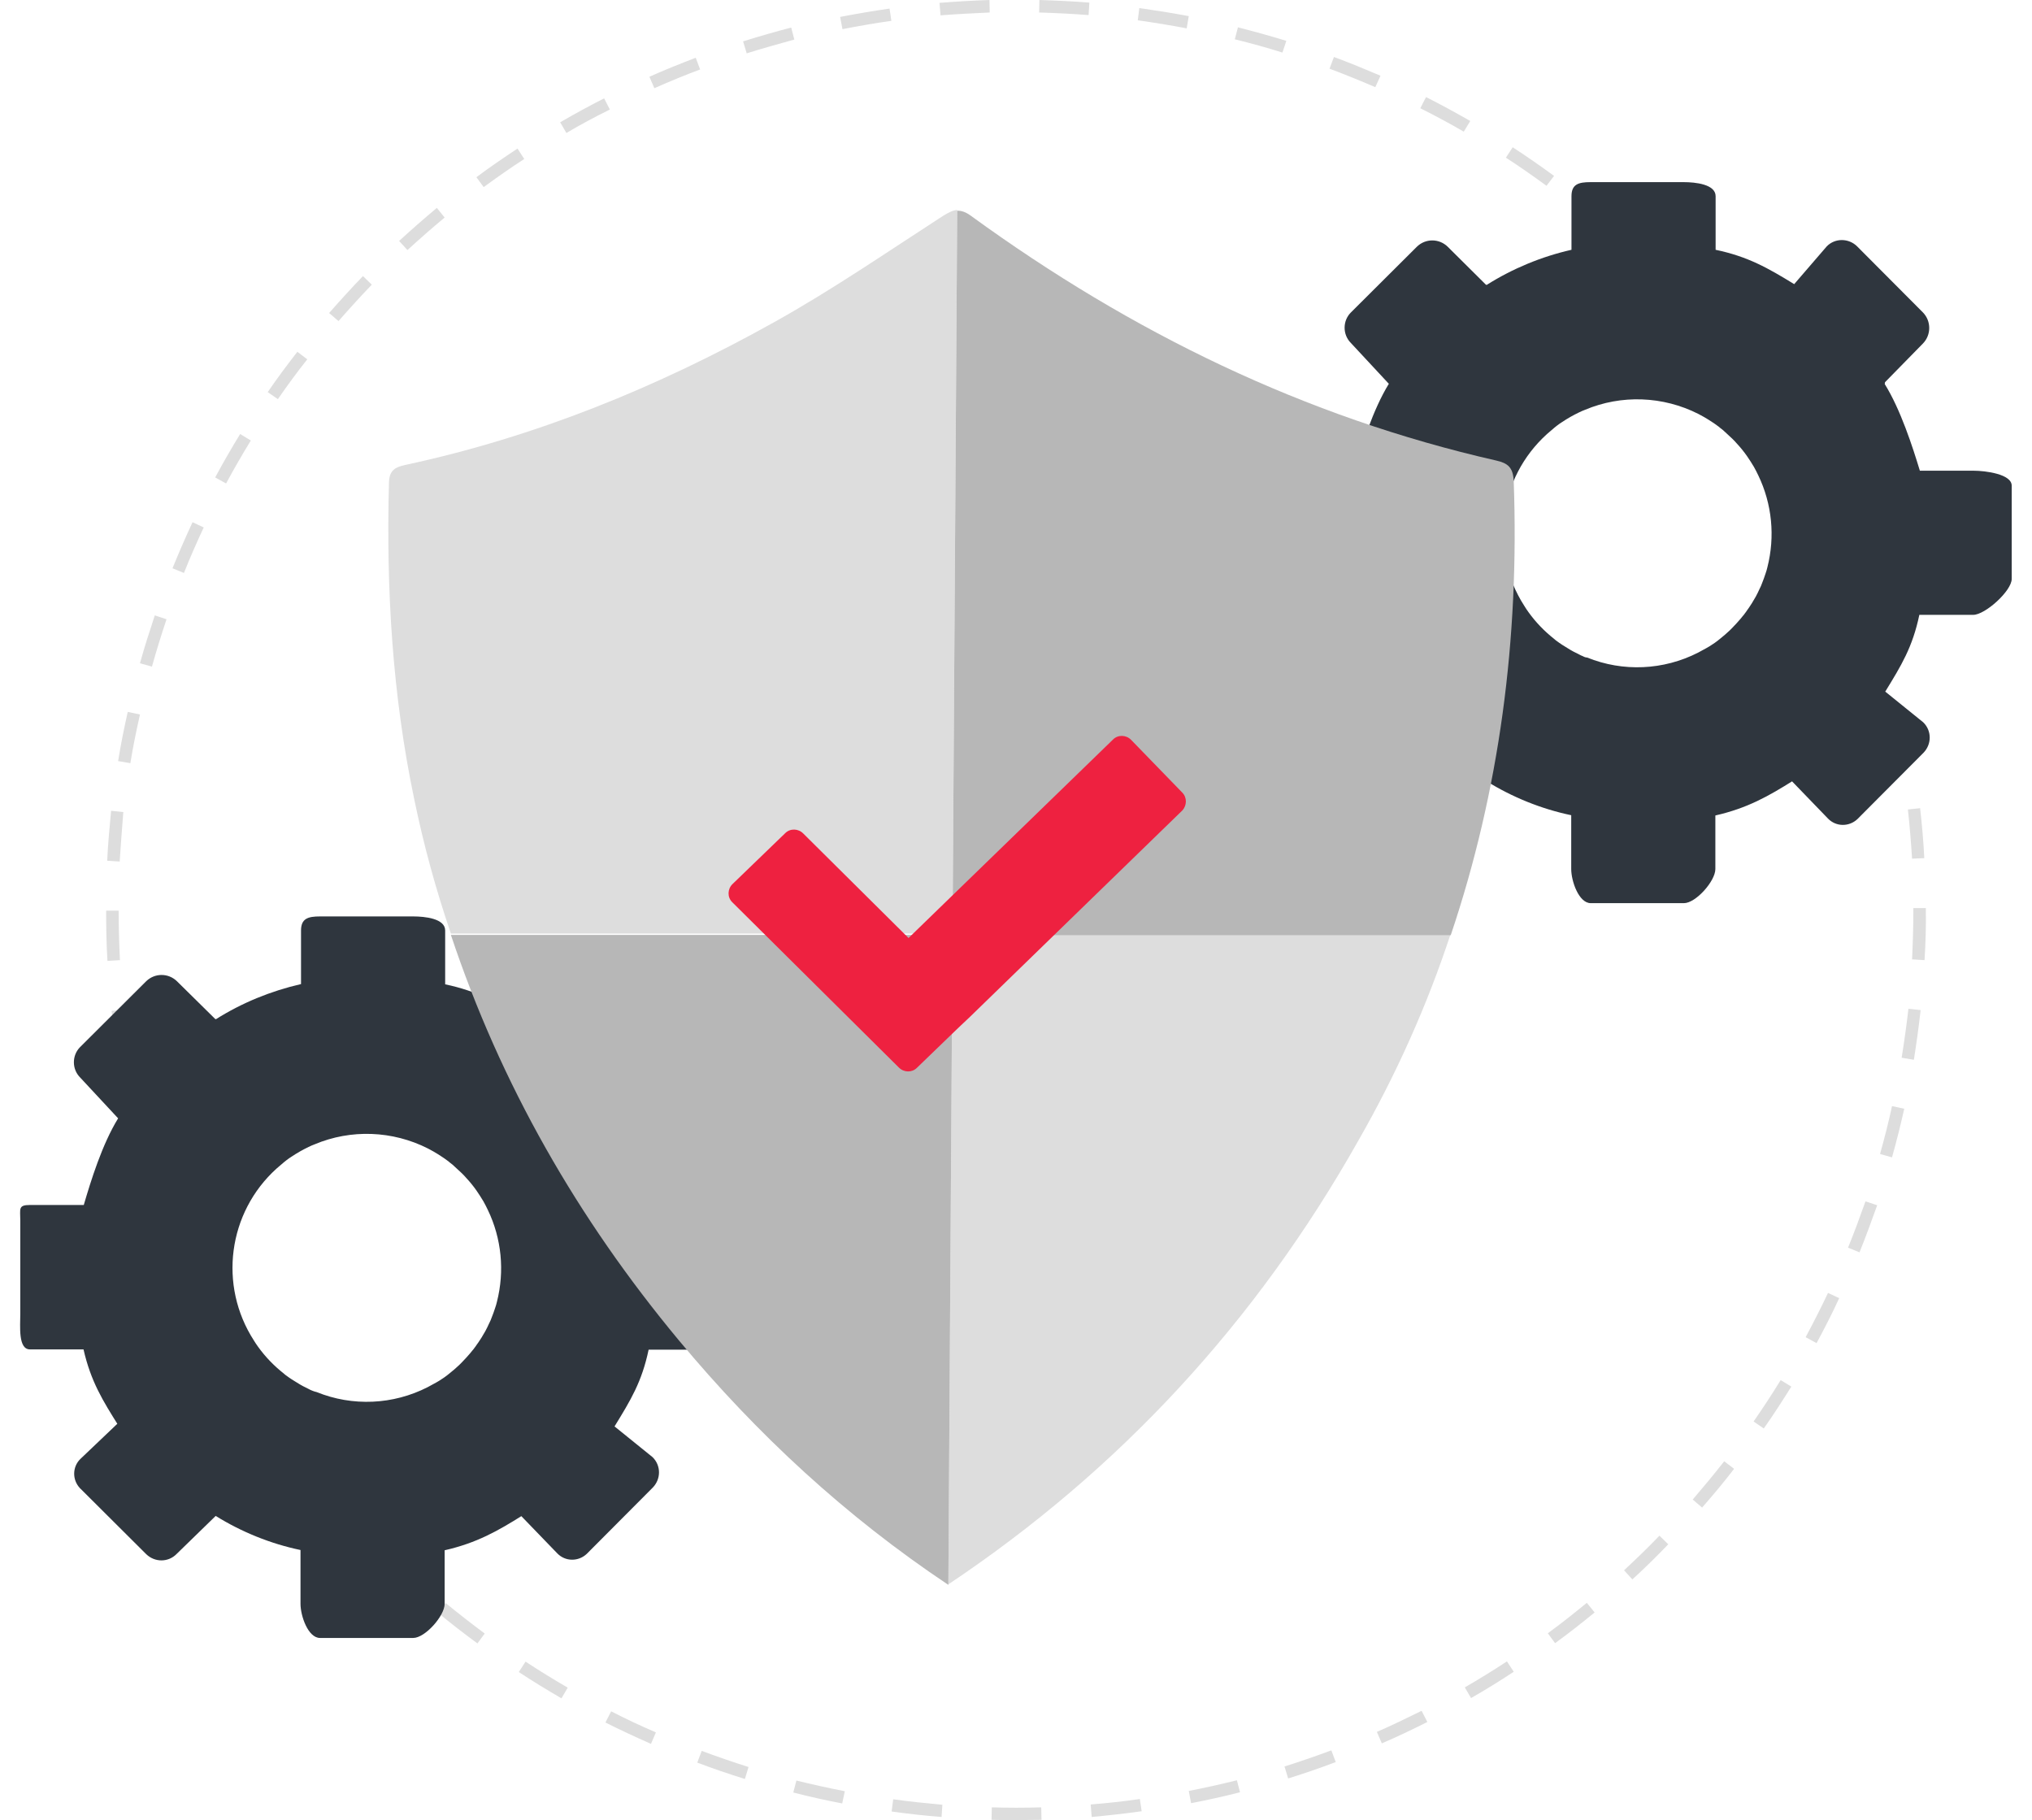
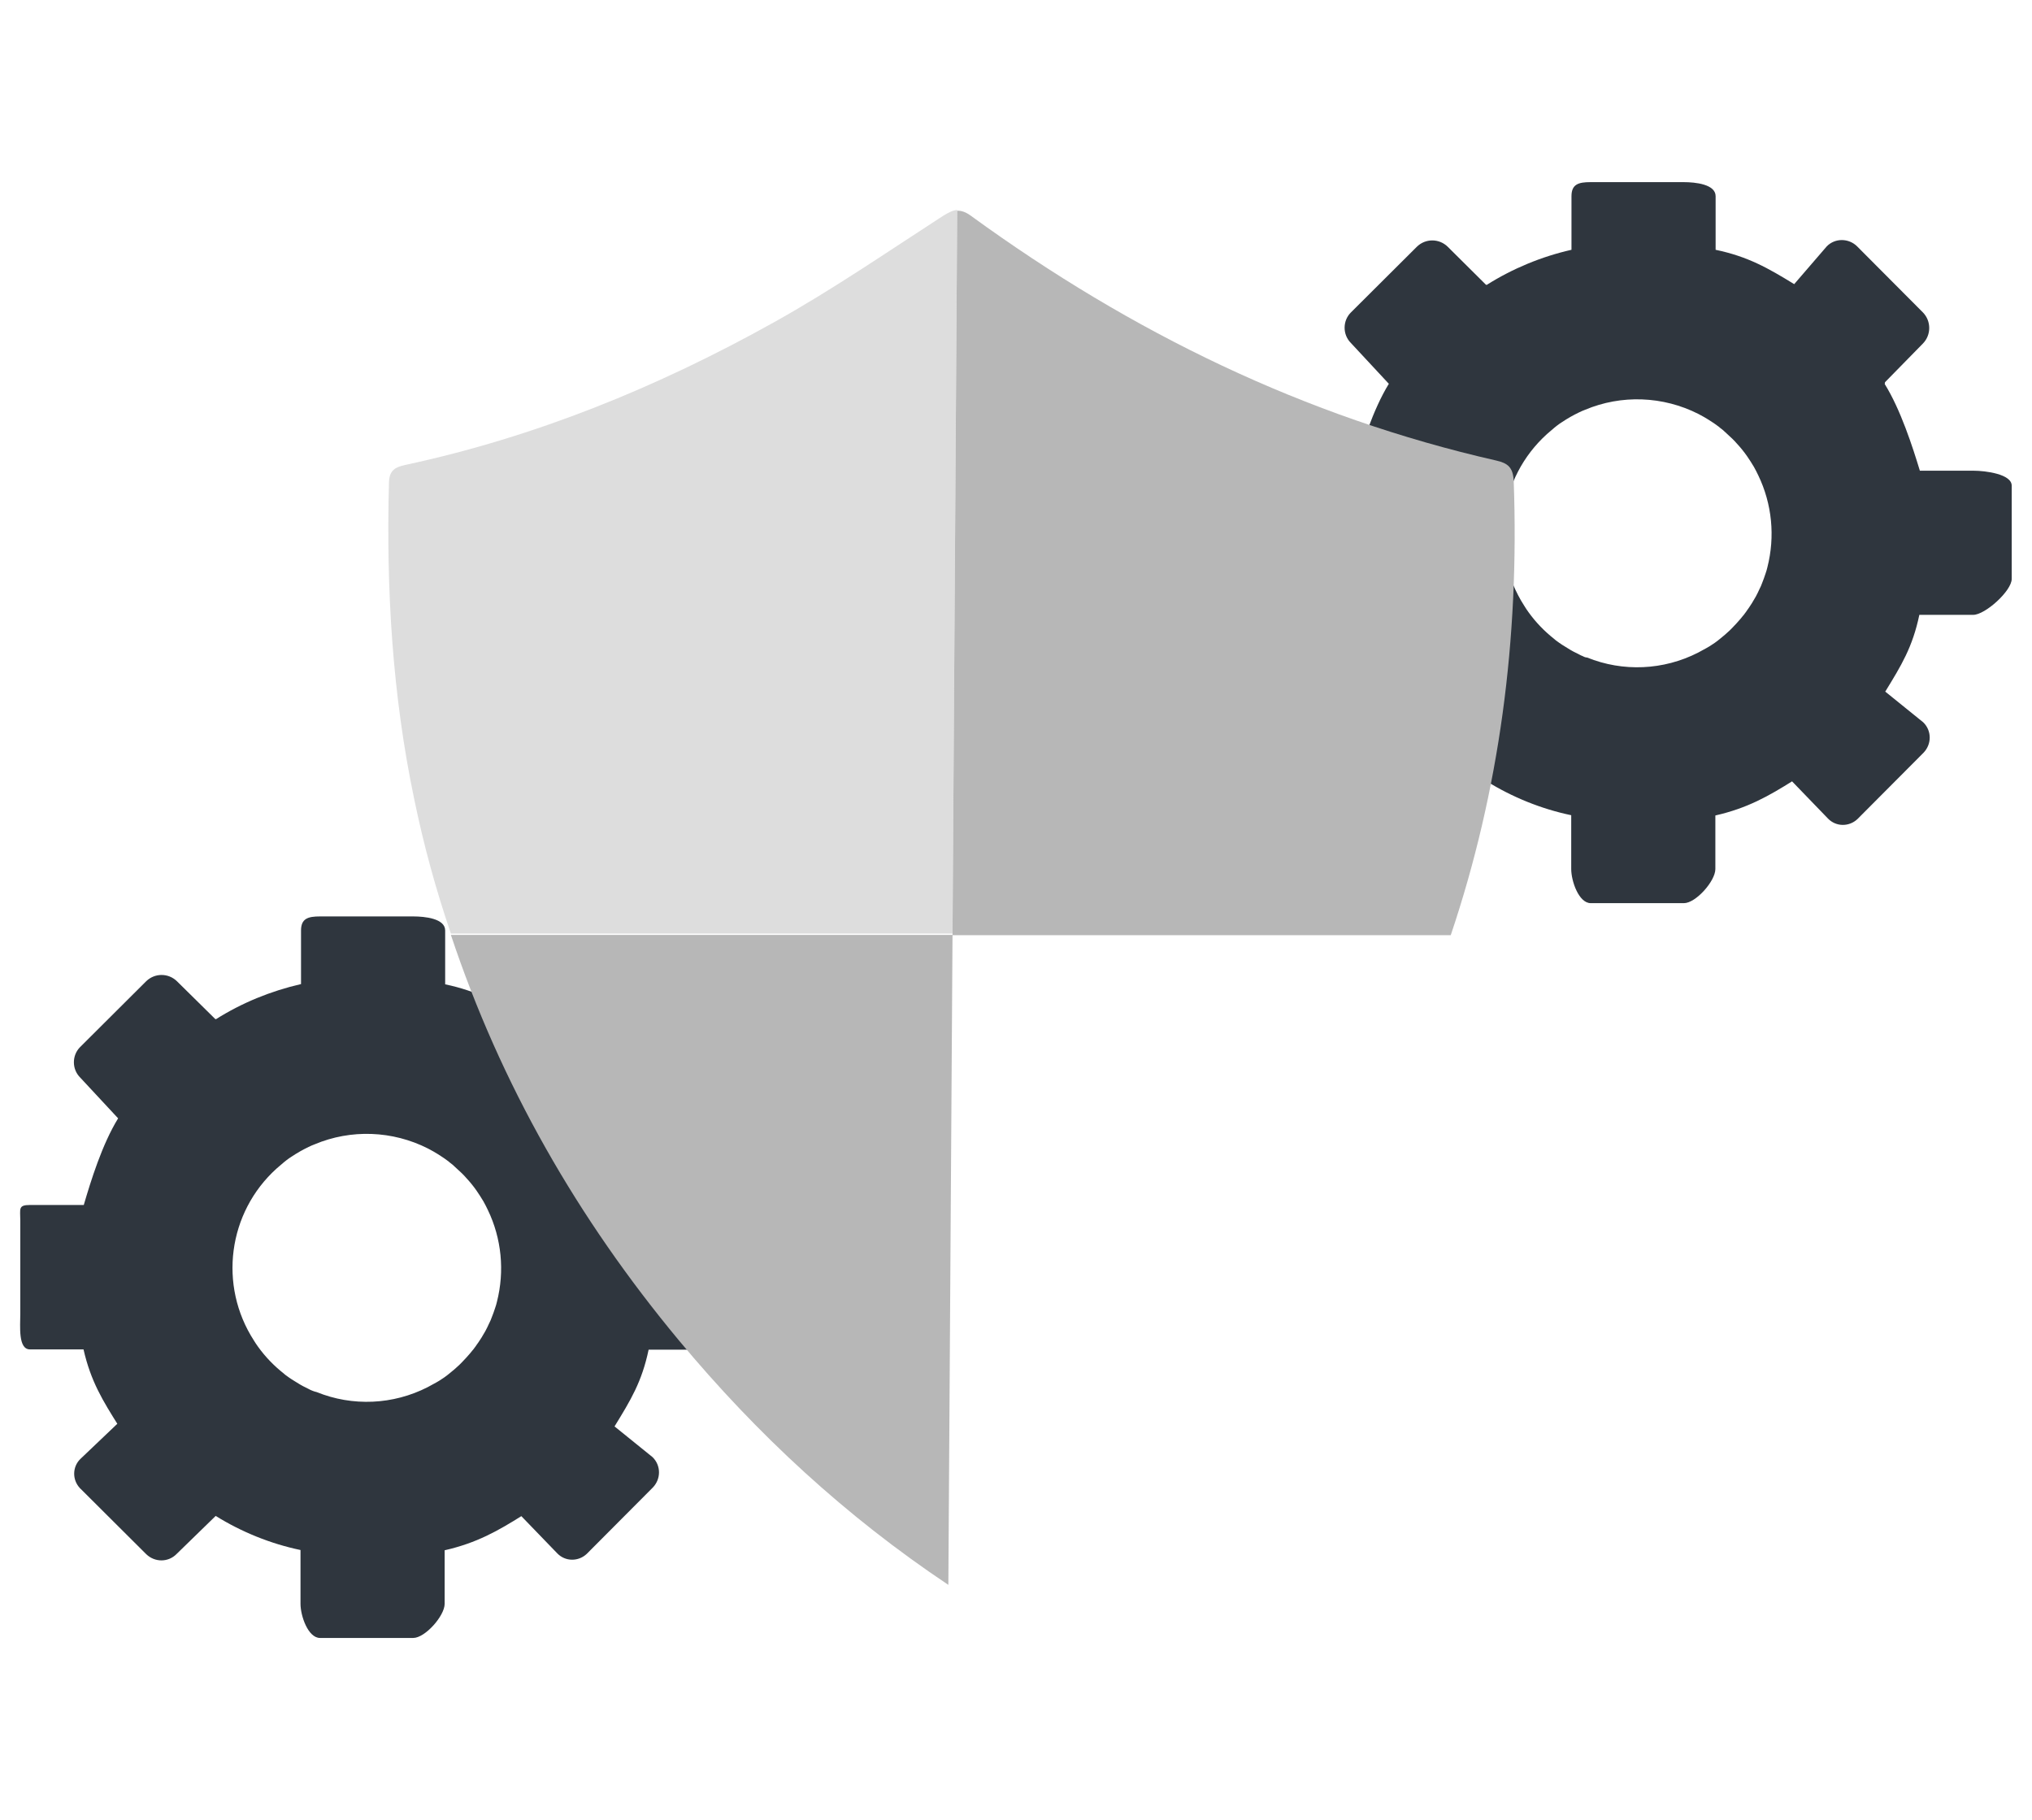
<svg xmlns="http://www.w3.org/2000/svg" version="1.1" id="Layer_1" x="0px" y="0px" viewBox="0 0 781 699.5" style="enable-background:new 0 0 781 699.5;" xml:space="preserve">
  <style type="text/css">
	.st0{fill:#DDDDDD;}
	.st1{fill:#2F363E;}
	.st2{fill:#B7B7B7;}
	.st3{fill:#EE2140;}
</style>
  <g id="Layer_2_1_">
    <g id="Layer_24">
      <g>
-         <path class="st0" d="M390.5,699.5c-3.1,0-6.3,0-9.4-0.1l0.1-4.8c6.3,0.2,12.7,0.2,19,0l0.1,4.8     C397.1,699.4,393.8,699.5,390.5,699.5z M361.9,698.3c-6.4-0.5-12.8-1.2-19.2-2.1l0.6-4.7c6.2,0.9,12.6,1.5,18.9,2.1L361.9,698.3z      M419.6,698.3l-0.4-4.8c6.3-0.5,12.7-1.2,18.9-2.1l0.7,4.7C432.4,697,426,697.7,419.6,698.3L419.6,698.3z M323.7,693.1     c-6.3-1.2-12.6-2.6-18.8-4.2l1.2-4.6c6.1,1.5,12.4,2.9,18.6,4.1L323.7,693.1z M457.8,693l-0.9-4.7c6.2-1.2,12.4-2.6,18.5-4.1     l1.2,4.6C470.4,690.4,464,691.8,457.8,693L457.8,693z M286.3,683.7c-6.1-1.9-12.3-4-18.3-6.3l1.7-4.5c5.9,2.2,12,4.3,18,6.2     L286.3,683.7z M495.1,683.5l-1.4-4.6c6-1.9,12.1-4,18-6.2l1.7,4.5C507.3,679.5,501.2,681.6,495.1,683.5L495.1,683.5z      M250.2,670.2c-5.9-2.6-11.7-5.3-17.5-8.2l2.2-4.3c5.6,2.9,11.4,5.6,17.2,8.1L250.2,670.2z M531.1,670l-1.9-4.4     c5.8-2.5,11.5-5.3,17.2-8.1l2.2,4.3C542.8,664.7,537,667.5,531.1,670L531.1,670z M215.8,652.7c-5.5-3.2-11.1-6.6-16.4-10.1l2.6-4     c5.3,3.5,10.7,6.8,16.2,10L215.8,652.7z M565.4,652.6l-2.4-4.1c5.5-3.2,10.9-6.5,16.2-10l2.6,4C576.5,646,571,649.4,565.4,652.6z      M183.5,631.6c-5.2-3.8-10.3-7.8-15.2-11.8l3-3.7c4.9,4,9.9,7.9,15,11.7L183.5,631.6z M597.7,631.5l-2.8-3.8     c5.1-3.7,10.1-7.7,15-11.7l3,3.7C607.9,623.8,602.8,627.8,597.7,631.5z M153.7,607.1c-4.7-4.3-9.4-8.8-13.8-13.4l3.4-3.3     c4.4,4.5,9,9,13.6,13.3L153.7,607.1z M627.4,607l-3.2-3.5c4.6-4.3,9.2-8.7,13.6-13.3l3.4,3.3C636.7,598.2,632.1,602.7,627.4,607     L627.4,607z M126.9,579.5c-4.2-4.8-8.3-9.8-12.3-14.9l3.8-2.9c3.9,5,7.9,9.9,12.1,14.7L126.9,579.5z M654.2,579.4l-3.6-3.1     c4.1-4.8,8.2-9.7,12.1-14.7l3.8,2.9C662.6,569.6,658.4,574.6,654.2,579.4z M103.2,549.2c-3.6-5.2-7.2-10.7-10.6-16.1l4.1-2.5     c3.3,5.4,6.8,10.7,10.4,15.9L103.2,549.2z M677.9,549l-3.9-2.7c3.6-5.2,7.1-10.5,10.4-15.9l4.1,2.5     C685.1,538.3,681.6,543.8,677.9,549z M83,516.4c-3-5.6-6-11.4-8.7-17.2l4.3-2c2.7,5.7,5.6,11.4,8.6,16.9L83,516.4z M698.2,516.2     l-4.2-2.3c3-5.6,5.9-11.3,8.6-17l4.3,2C704.2,504.8,701.2,510.6,698.2,516.2z M66.5,481.6c-2.4-5.9-4.7-12-6.8-18l4.5-1.6     c2.1,6,4.3,12,6.7,17.8L66.5,481.6z M714.7,481.3l-4.4-1.8c2.4-5.9,4.6-11.9,6.7-17.8l4.5,1.5     C719.3,469.3,717.1,475.4,714.7,481.3L714.7,481.3z M54,445.2c-1.7-6.2-3.3-12.4-4.7-18.7l4.7-1c1.4,6.2,3,12.4,4.7,18.4     L54,445.2z M727.2,444.8l-4.6-1.3c1.7-6.1,3.3-12.3,4.6-18.4l4.7,1C730.5,432.4,728.9,438.7,727.2,444.8z M45.5,407.6     c-1.1-6.3-1.9-12.7-2.6-19.1l4.7-0.5c0.7,6.3,1.6,12.6,2.6,18.8L45.5,407.6z M735.6,407.3l-4.7-0.8c1-6.2,1.9-12.6,2.6-18.8     l4.7,0.5C737.5,394.5,736.6,400.9,735.6,407.3z M41.3,369.3c-0.4-6.4-0.5-12.9-0.5-19.3l4.8,0c0,6.3,0.2,12.7,0.5,19L41.3,369.3z      M739.7,369l-4.8-0.3c0.3-6.3,0.5-12.7,0.5-19l0-0.7l4.8,0l0,0.7C740.3,356.1,740.1,362.6,739.7,369z M46,331.1l-4.8-0.3     c0.3-6.4,0.9-12.9,1.5-19.2l4.7,0.5C46.9,318.4,46.4,324.8,46,331.1z M734.9,330c-0.4-6.3-0.9-12.7-1.6-18.9l4.7-0.5     c0.7,6.3,1.3,12.8,1.6,19.2L734.9,330z M50.1,293.3l-4.7-0.8c1-6.3,2.3-12.7,3.7-18.9l4.7,1C52.4,280.8,51.1,287.1,50.1,293.3z      M730.7,292.2c-1-6.2-2.3-12.5-3.7-18.6l4.7-1c1.4,6.2,2.7,12.6,3.7,18.9L730.7,292.2z M58.4,256.2l-4.6-1.3     c1.7-6.2,3.7-12.3,5.7-18.4l4.5,1.5C62,244,60.1,250.1,58.4,256.2z M722.4,255.1c-1.7-6.1-3.6-12.2-5.7-18.1l4.5-1.6     c2.1,6,4,12.2,5.8,18.4L722.4,255.1z M70.7,220.2l-4.4-1.8c2.4-5.9,5-11.9,7.7-17.7l4.3,2C75.6,208.5,73,214.4,70.7,220.2z      M710,219.2c-2.4-5.8-5-11.7-7.7-17.4l4.3-2c2.7,5.8,5.4,11.7,7.8,17.6L710,219.2z M86.9,185.8l-4.2-2.3c3-5.6,6.3-11.3,9.6-16.7     l4.1,2.5C93.1,174.7,89.9,180.2,86.9,185.8L86.9,185.8z M693.7,185c-3-5.5-6.2-11.1-9.5-16.4l4.1-2.5c3.4,5.4,6.6,11,9.7,16.6     L693.7,185z M106.8,153.4l-3.9-2.7c3.6-5.3,7.5-10.5,11.4-15.5l3.8,2.9C114.2,143,110.4,148.2,106.8,153.4L106.8,153.4z      M673.7,152.7c-3.6-5.2-7.4-10.3-11.3-15.3l3.8-2.9c3.9,5,7.8,10.3,11.4,15.5L673.7,152.7z M130.1,123.4l-3.6-3.1     c4.2-4.8,8.6-9.6,13-14.2l3.4,3.3C138.6,113.9,134.3,118.6,130.1,123.4z M650.3,122.7c-4.2-4.7-8.5-9.4-12.9-14l3.4-3.3     c4.5,4.6,8.9,9.3,13.1,14.2L650.3,122.7z M156.6,96.1l-3.2-3.5c4.7-4.3,9.6-8.6,14.5-12.7l3,3.7     C166.1,87.6,161.3,91.8,156.6,96.1z M623.8,95.5c-4.6-4.3-9.5-8.5-14.4-12.5l3-3.7c4.9,4.1,9.8,8.3,14.5,12.6L623.8,95.5z      M185.9,71.9l-2.8-3.8c5.1-3.8,10.5-7.5,15.8-11l2.6,4C196.2,64.5,191,68.2,185.9,71.9z M594.4,71.4c-5.1-3.7-10.3-7.4-15.6-10.8     l2.6-4c5.4,3.5,10.7,7.2,15.9,11L594.4,71.4z M217.7,51.1l-2.4-4.1c5.5-3.2,11.2-6.3,16.9-9.2l2.2,4.3     C228.7,44.9,223.1,47.9,217.7,51.1z M562.6,50.6c-5.5-3.2-11.1-6.2-16.7-9l2.2-4.3c5.7,2.9,11.4,6,17,9.2L562.6,50.6z      M251.5,33.9l-1.9-4.4c5.8-2.6,11.8-5,17.8-7.3l1.7,4.5C263.1,28.9,257.2,31.4,251.5,33.9z M528.6,33.5     c-5.8-2.5-11.7-4.9-17.6-7.1l1.7-4.5c6,2.2,12,4.7,17.9,7.2L528.6,33.5z M287,20.5l-1.4-4.6c6.1-1.9,12.3-3.7,18.5-5.3l1.2,4.6     C299.2,16.9,293,18.6,287,20.5z M492.9,20.2c-6-1.9-12.2-3.6-18.3-5.1l1.2-4.6c6.2,1.6,12.4,3.3,18.6,5.2L492.9,20.2z      M323.8,11.2l-0.9-4.7c6.3-1.2,12.7-2.3,19-3.2l0.7,4.7C336.3,8.9,330,10,323.8,11.2L323.8,11.2z M456.1,10.9     c-6.2-1.2-12.5-2.2-18.8-3.1l0.6-4.7c6.3,0.9,12.7,1.9,19,3.1L456.1,10.9z M361.5,5.9l-0.4-4.8c6.4-0.5,12.8-0.9,19.2-1.1     l0.1,4.8C374.1,5.1,367.7,5.4,361.5,5.9L361.5,5.9z M418.4,5.8c-6.3-0.5-12.7-0.8-19-1l0.1-4.8c6.4,0.2,12.9,0.5,19.2,1     L418.4,5.8z" />
        <g>
          <path class="st1" d="M270.2,463.2h-20.6c-2.8-9.2-7.4-23.5-13.5-33.3l0.1-0.7l14.6-14.9c3.2-3.3,3.2-8.6,0-11.9L225.5,377      c-3.2-3.2-8.5-3.3-11.7,0c0,0,0,0,0,0l-12.5,14.5c-10.1-6.2-17.8-10.6-30.2-13.2v-20.7c0-4.6-7.8-5.4-12.3-5.4h-35.8      c-4.6,0-7.3,0.8-7.3,5.4v20.6C104,380.9,93,385.4,83,391.7l-0.3-0.1L68,377.1c-3.3-3.2-8.5-3.2-11.8,0l-25.4,25.3      c-3.2,3.2-3.2,8.5,0,11.7l14.6,15.7c-6.2,10.1-10.5,24.1-13.2,33.3H11.5c-4.6,0-3.7,1.5-3.7,6V505c0,4.6-0.9,13.6,3.7,13.6h20.6      c2.8,12.3,7.4,19.7,13.5,29.4l-0.1-1.2l-14.6,13.9c-3.1,3-3.2,8-0.2,11.2c0.1,0.1,0.1,0.2,0.2,0.2l25.3,25.2      c3.3,3.2,8.5,3.2,11.7-0.1c0,0,0,0,0,0l15-14.6c10,6.2,21.1,10.7,32.6,13.1v20.7c0,4.6,2.9,13.1,7.5,13.1h35.8      c4.6,0,12.1-8.5,12.1-13.1v-20.6c12.3-2.8,20.4-7.4,30.1-13.5l-0.9,0.1l14.1,14.6c3.1,3.2,8.1,3.2,11.3,0.2      c0.1-0.1,0.1-0.1,0.2-0.2l25.2-25.3c3.2-3.3,3.2-8.5-0.1-11.7c0,0,0,0,0,0l-14.6-11.8c6.2-10.1,10.5-17.1,13.1-29.5h20.7      c4.6,0,14.8-9.2,14.8-13.8V469C285,464.4,274.8,463.2,270.2,463.2z M120.1,534.5c-0.5-0.2-1-0.4-1.5-0.7c-1.5-0.7-3-1.5-4.4-2.4      c-0.7-0.4-1.4-0.9-2.1-1.3c-0.7-0.5-1.4-0.9-2-1.4c-0.3-0.2-0.7-0.5-1-0.8c-3.8-3-7.1-6.4-9.9-10.3c-0.6-0.8-1.1-1.6-1.6-2.4      c-13.7-21.2-10-49.2,8.7-66.1c0.9-0.8,1.9-1.6,2.8-2.4c0.3-0.3,0.7-0.5,1-0.8c0.7-0.5,1.3-1,2-1.4c2.1-1.4,4.2-2.6,6.5-3.7      c0.8-0.4,1.5-0.7,2.3-1c14-5.9,30-5.3,43.6,1.6c0.7,0.4,1.5,0.8,2.2,1.2c1.1,0.6,2.1,1.3,3.2,2c0.7,0.5,1.4,0.9,2,1.4      c0.3,0.2,0.7,0.5,1,0.8c0.7,0.5,1.3,1,1.9,1.6c0.9,0.8,1.8,1.7,2.7,2.5c0.6,0.6,1.2,1.2,1.7,1.8c1.4,1.5,2.7,3.1,3.9,4.8      c0.5,0.7,0.9,1.4,1.4,2.1c0.4,0.7,0.9,1.4,1.3,2.1c0.6,1.1,1.2,2.2,1.7,3.3c5.3,11,6.5,23.5,3.5,35.3c-0.2,0.8-0.4,1.6-0.7,2.4      c-0.4,1.2-0.8,2.4-1.3,3.6c-0.3,0.8-0.6,1.6-1,2.3c-0.2,0.5-0.5,1-0.7,1.5c-0.5,1-1,2-1.6,2.9c-0.4,0.7-0.8,1.4-1.3,2.1      c-0.4,0.6-0.7,1.1-1.1,1.6c-0.3,0.5-0.7,1-1,1.4c-0.2,0.3-0.5,0.7-0.8,1c-0.5,0.6-1,1.3-1.6,1.9c-0.3,0.3-0.5,0.6-0.8,0.9      c-0.6,0.6-1.1,1.2-1.7,1.8c-0.3,0.3-0.6,0.6-0.9,0.9c-1.2,1.1-2.4,2.2-3.7,3.2c-0.3,0.3-0.7,0.5-1,0.8c-0.7,0.5-1.3,1-2,1.4      c-0.7,0.5-1.4,0.9-2.1,1.3c-0.4,0.2-0.7,0.4-1.1,0.6c-0.7,0.4-1.5,0.8-2.2,1.2c-13.3,6.8-28.9,7.5-42.7,1.9      C121.2,534.9,120.6,534.7,120.1,534.5z" />
          <path class="st1" d="M758.5,180.9h-20.6c-2.8-9.2-7.4-23.5-13.5-33.3l0.1-0.7l14.6-14.9c3.2-3.3,3.2-8.6,0-11.9l-25.3-25.4      c-3.2-3.2-8.5-3.3-11.7,0c0,0,0,0,0,0l-12.5,14.5c-10.1-6.2-17.8-10.6-30.2-13.2V75.4c0-4.6-7.8-5.4-12.3-5.4h-35.8      c-4.6,0-7.3,0.8-7.3,5.4V96c-11.5,2.6-22.6,7.2-32.6,13.5l-0.3-0.1l-14.7-14.6c-3.3-3.2-8.5-3.2-11.8,0l-25.4,25.3      c-3.2,3.2-3.2,8.5,0,11.7l14.6,15.7c-6.2,10.1-10.5,24.1-13.2,33.3h-20.7c-4.6,0-3.7,1.5-3.7,6v35.8c0,4.6-0.9,13.6,3.7,13.6      h20.6c2.8,12.3,7.4,19.7,13.5,29.4l-0.1-1.2l-14.6,13.9c-3.1,3-3.2,8-0.2,11.2c0.1,0.1,0.1,0.2,0.2,0.2l25.3,25.2      c3.3,3.2,8.5,3.2,11.7-0.1c0,0,0,0,0,0l15-14.6c10,6.2,21.1,10.7,32.6,13.1v20.7c0,4.6,2.9,13.1,7.5,13.1h35.8      c4.6,0,12.1-8.5,12.1-13.1v-20.6c12.3-2.8,20.4-7.4,30.1-13.5l-0.9,0.1l14.1,14.6c3.1,3.2,8.1,3.2,11.3,0.2      c0.1-0.1,0.1-0.1,0.2-0.2l25.2-25.3c3.2-3.3,3.2-8.5-0.1-11.7c0,0,0,0,0,0l-14.6-11.8c6.2-10.1,10.5-17.1,13.1-29.5h20.7      c4.6,0,14.8-9.2,14.8-13.8v-35.8C773.3,182.2,763.1,180.9,758.5,180.9z M608.4,252.2c-0.5-0.2-1-0.4-1.5-0.7      c-1.5-0.7-3-1.5-4.4-2.4c-0.7-0.4-1.4-0.9-2.1-1.3c-0.7-0.5-1.4-0.9-2-1.4c-0.3-0.2-0.7-0.5-1-0.8c-3.8-3-7.1-6.4-9.9-10.3      c-0.6-0.8-1.1-1.6-1.6-2.4c-13.7-21.2-10-49.2,8.7-66.1c0.9-0.8,1.9-1.6,2.8-2.4c0.3-0.3,0.7-0.5,1-0.8c0.7-0.5,1.3-1,2-1.4      c2.1-1.4,4.2-2.6,6.5-3.7c0.8-0.4,1.5-0.7,2.3-1c14-5.9,30-5.3,43.6,1.6c0.7,0.4,1.5,0.8,2.2,1.2c1.1,0.6,2.1,1.3,3.2,2      c0.7,0.5,1.4,0.9,2,1.4c0.3,0.2,0.7,0.5,1,0.8c0.7,0.5,1.3,1,1.9,1.6c0.9,0.8,1.8,1.7,2.7,2.5c0.6,0.6,1.2,1.2,1.7,1.8      c1.4,1.5,2.7,3.1,3.9,4.8c0.5,0.7,0.9,1.4,1.4,2.1c0.4,0.7,0.9,1.4,1.3,2.1c0.6,1.1,1.2,2.2,1.7,3.3c5.3,11,6.5,23.5,3.5,35.3      c-0.2,0.8-0.4,1.6-0.7,2.4c-0.4,1.2-0.8,2.4-1.3,3.6c-0.3,0.8-0.6,1.6-1,2.3c-0.2,0.5-0.5,1-0.7,1.5c-0.5,1-1,2-1.6,2.9      c-0.4,0.7-0.8,1.4-1.3,2.1c-0.4,0.6-0.7,1.1-1.1,1.6c-0.3,0.5-0.7,1-1,1.4c-0.2,0.3-0.5,0.7-0.8,1c-0.5,0.6-1,1.3-1.6,1.9      c-0.3,0.3-0.5,0.6-0.8,0.9c-0.6,0.6-1.1,1.2-1.7,1.8c-0.3,0.3-0.6,0.6-0.9,0.9c-1.2,1.1-2.4,2.2-3.7,3.2c-0.3,0.3-0.7,0.5-1,0.8      c-0.7,0.5-1.3,1-2,1.4c-0.7,0.5-1.4,0.9-2.1,1.3c-0.4,0.2-0.7,0.4-1.1,0.6c-0.7,0.4-1.5,0.8-2.2,1.2      c-13.3,6.8-28.9,7.5-42.7,1.9C609.5,252.7,608.9,252.5,608.4,252.2z" />
          <path class="st0" d="M367.9,80.7c-1.7,0.1-3.4,1-5.5,2.3c-21.5,13.9-42.7,28.5-65,40.9c-44.8,25-91.8,44.1-141.7,54.8      c-3.5,0.8-6.1,1.8-6.2,6.8c-1.1,41,1.3,81.5,9.7,121.6c3.6,17.5,8.3,34.7,14.1,51.7h192.8L367.9,80.7z" />
-           <path class="st0" d="M364.5,608.9C430.2,565,482.7,508.2,522,438.5c14.5-25.3,26.5-52,35.6-79.7H366.1L364.5,608.9z" />
          <path class="st2" d="M581.8,185c-0.2-5.4-2.3-7-6.7-8c-73.5-16.7-140.2-49.2-201.7-93.9c-2.1-1.6-3.9-2.2-5.5-2.1l-1.8,278.4      h191.5C576.3,303.9,584,245.7,581.8,185z" />
          <path class="st2" d="M173.3,359.3c19.1,57.3,48.7,109,87.6,155.8c30.1,36.2,64.2,67.7,103.6,94l1.6-249.8H173.3z" />
-           <path class="st3" d="M454.4,304.6l-19.7-20.3c-1.9-1.9-5-2-6.9-0.1l-78.6,76.3l-40.5-40.2c-1.9-1.9-5-2-6.9-0.1c0,0,0,0,0,0      l-20.3,19.6c-1.9,1.9-2,5-0.1,6.9l64.1,63.6c1.9,1.9,5,2,6.9,0.1l14.6-14.1c0,0,0.1,0,0.1-0.1l2.2-2.1l3.5-3.3      c0,0,0.1-0.1,0.1-0.1l81.5-79.2C456.2,309.6,456.3,306.5,454.4,304.6C454.4,304.6,454.4,304.6,454.4,304.6z" />
        </g>
      </g>
    </g>
  </g>
</svg>